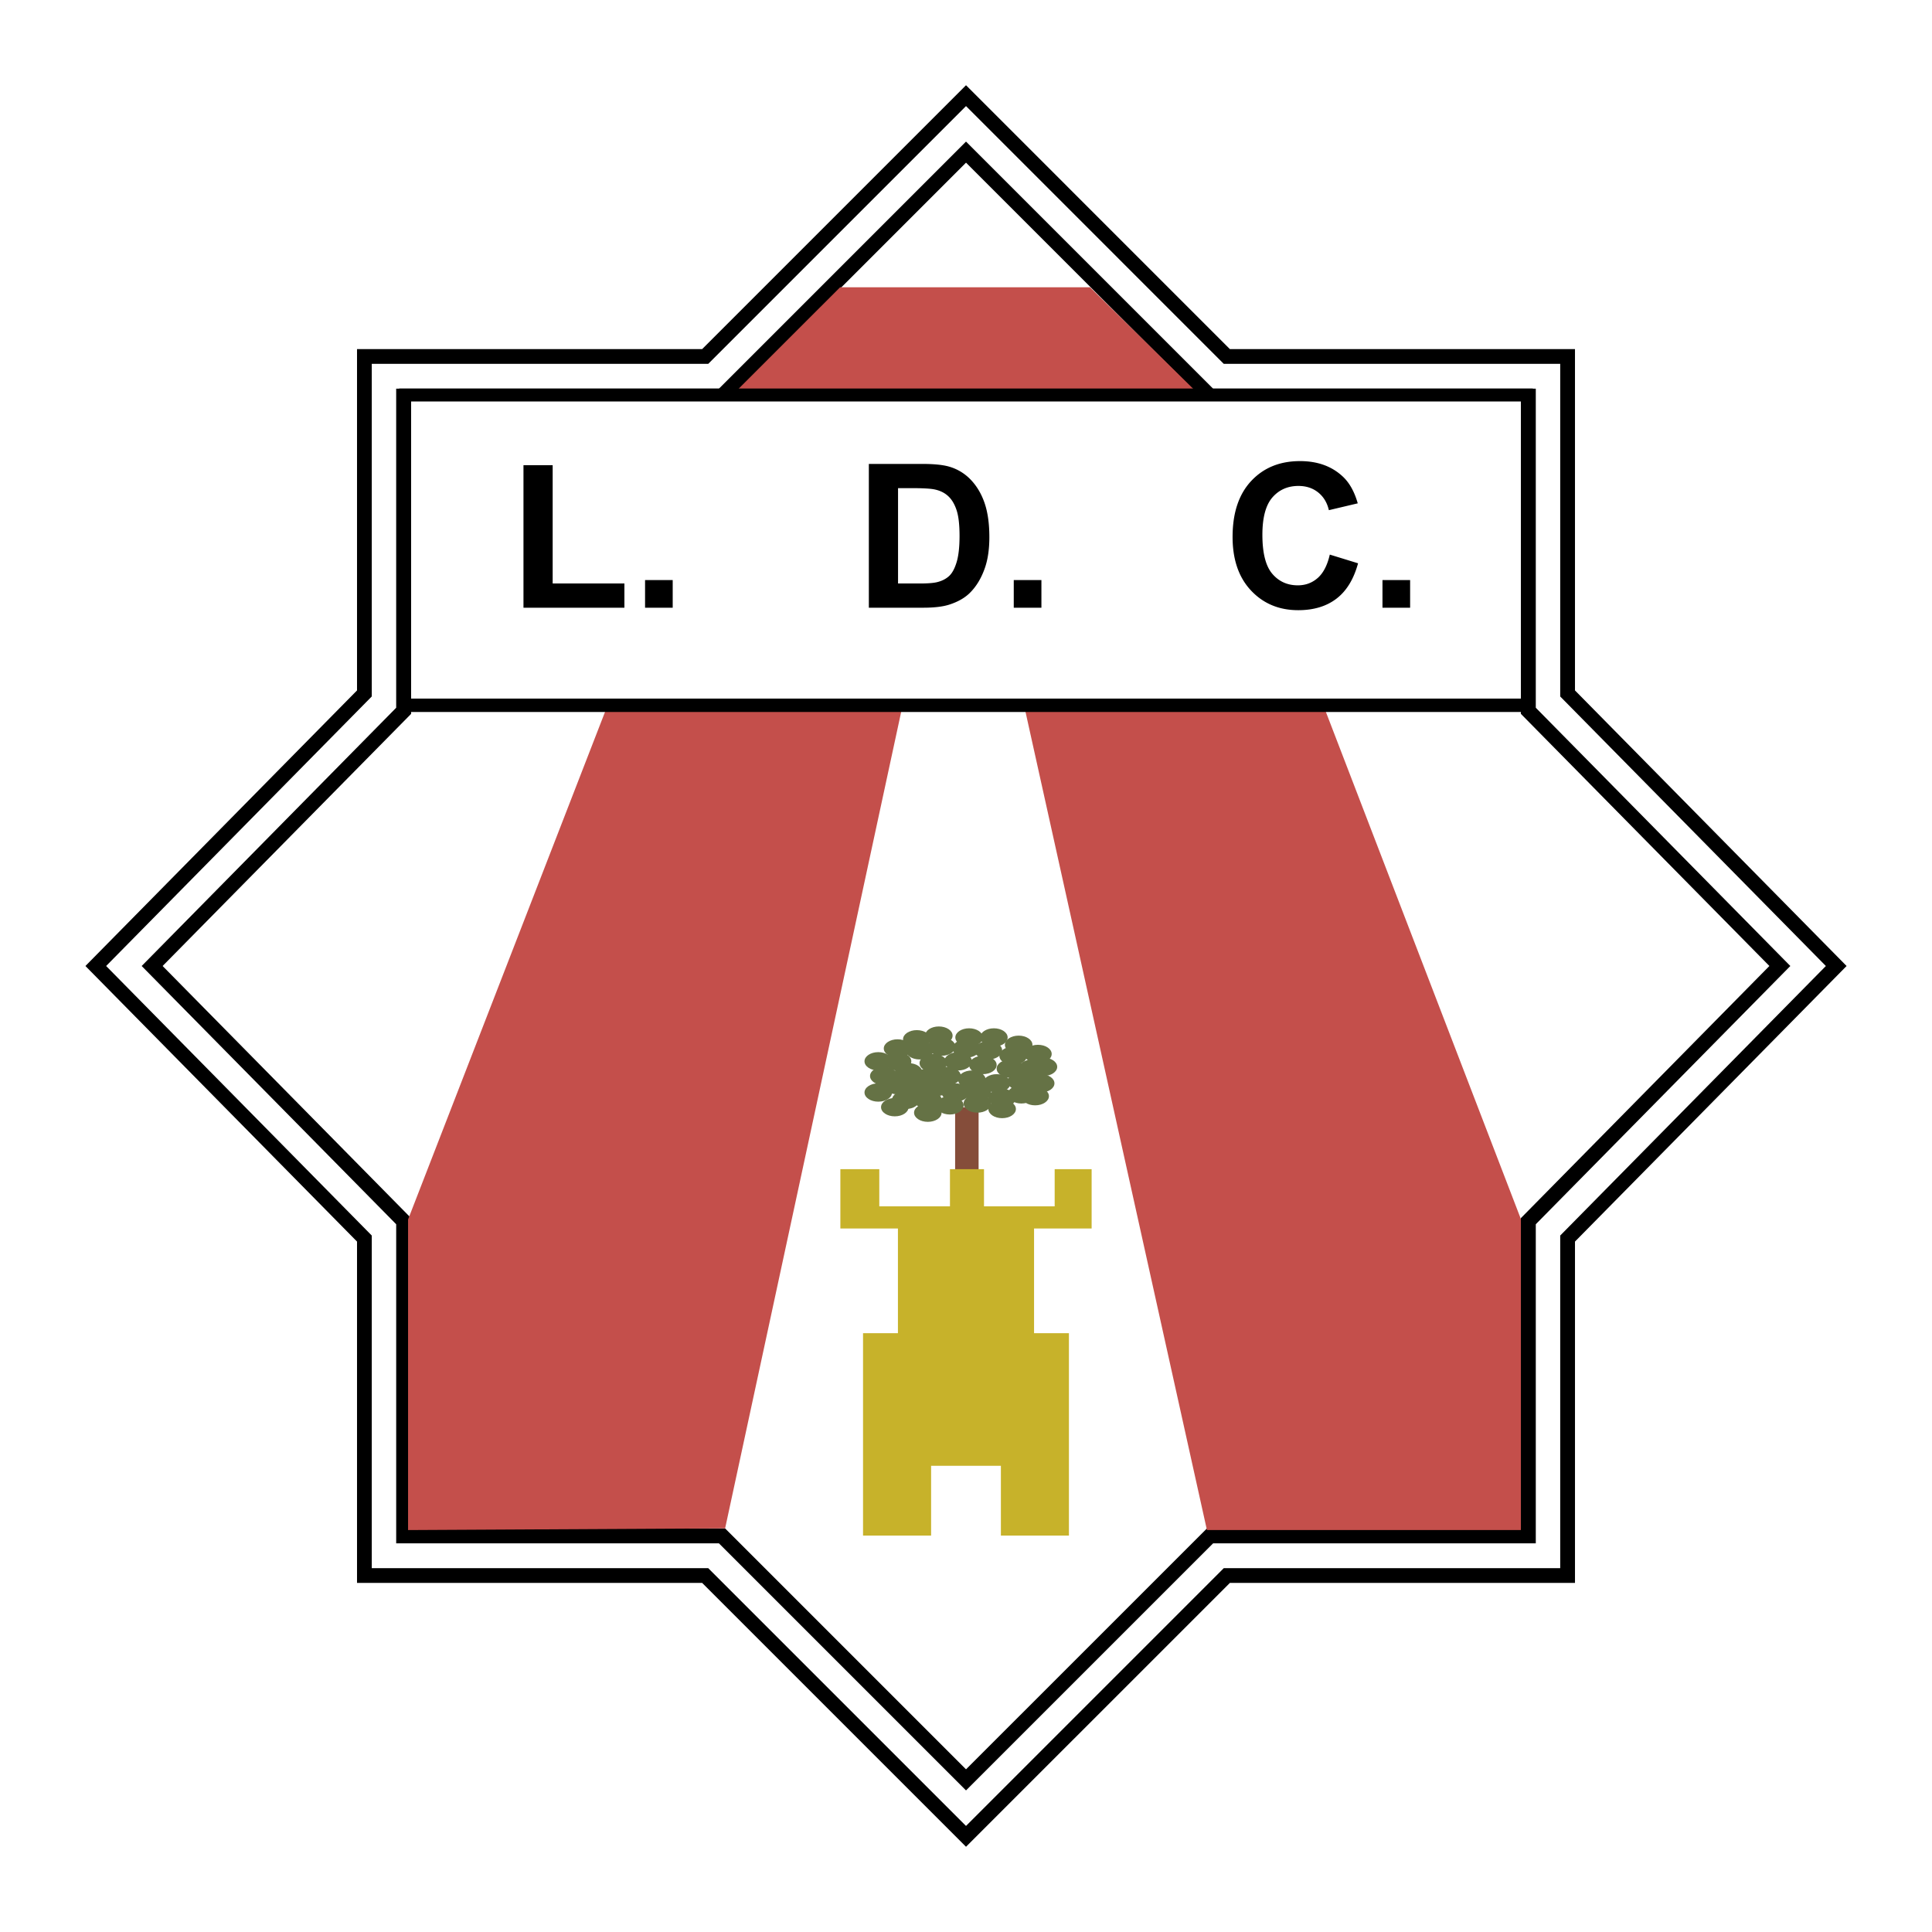
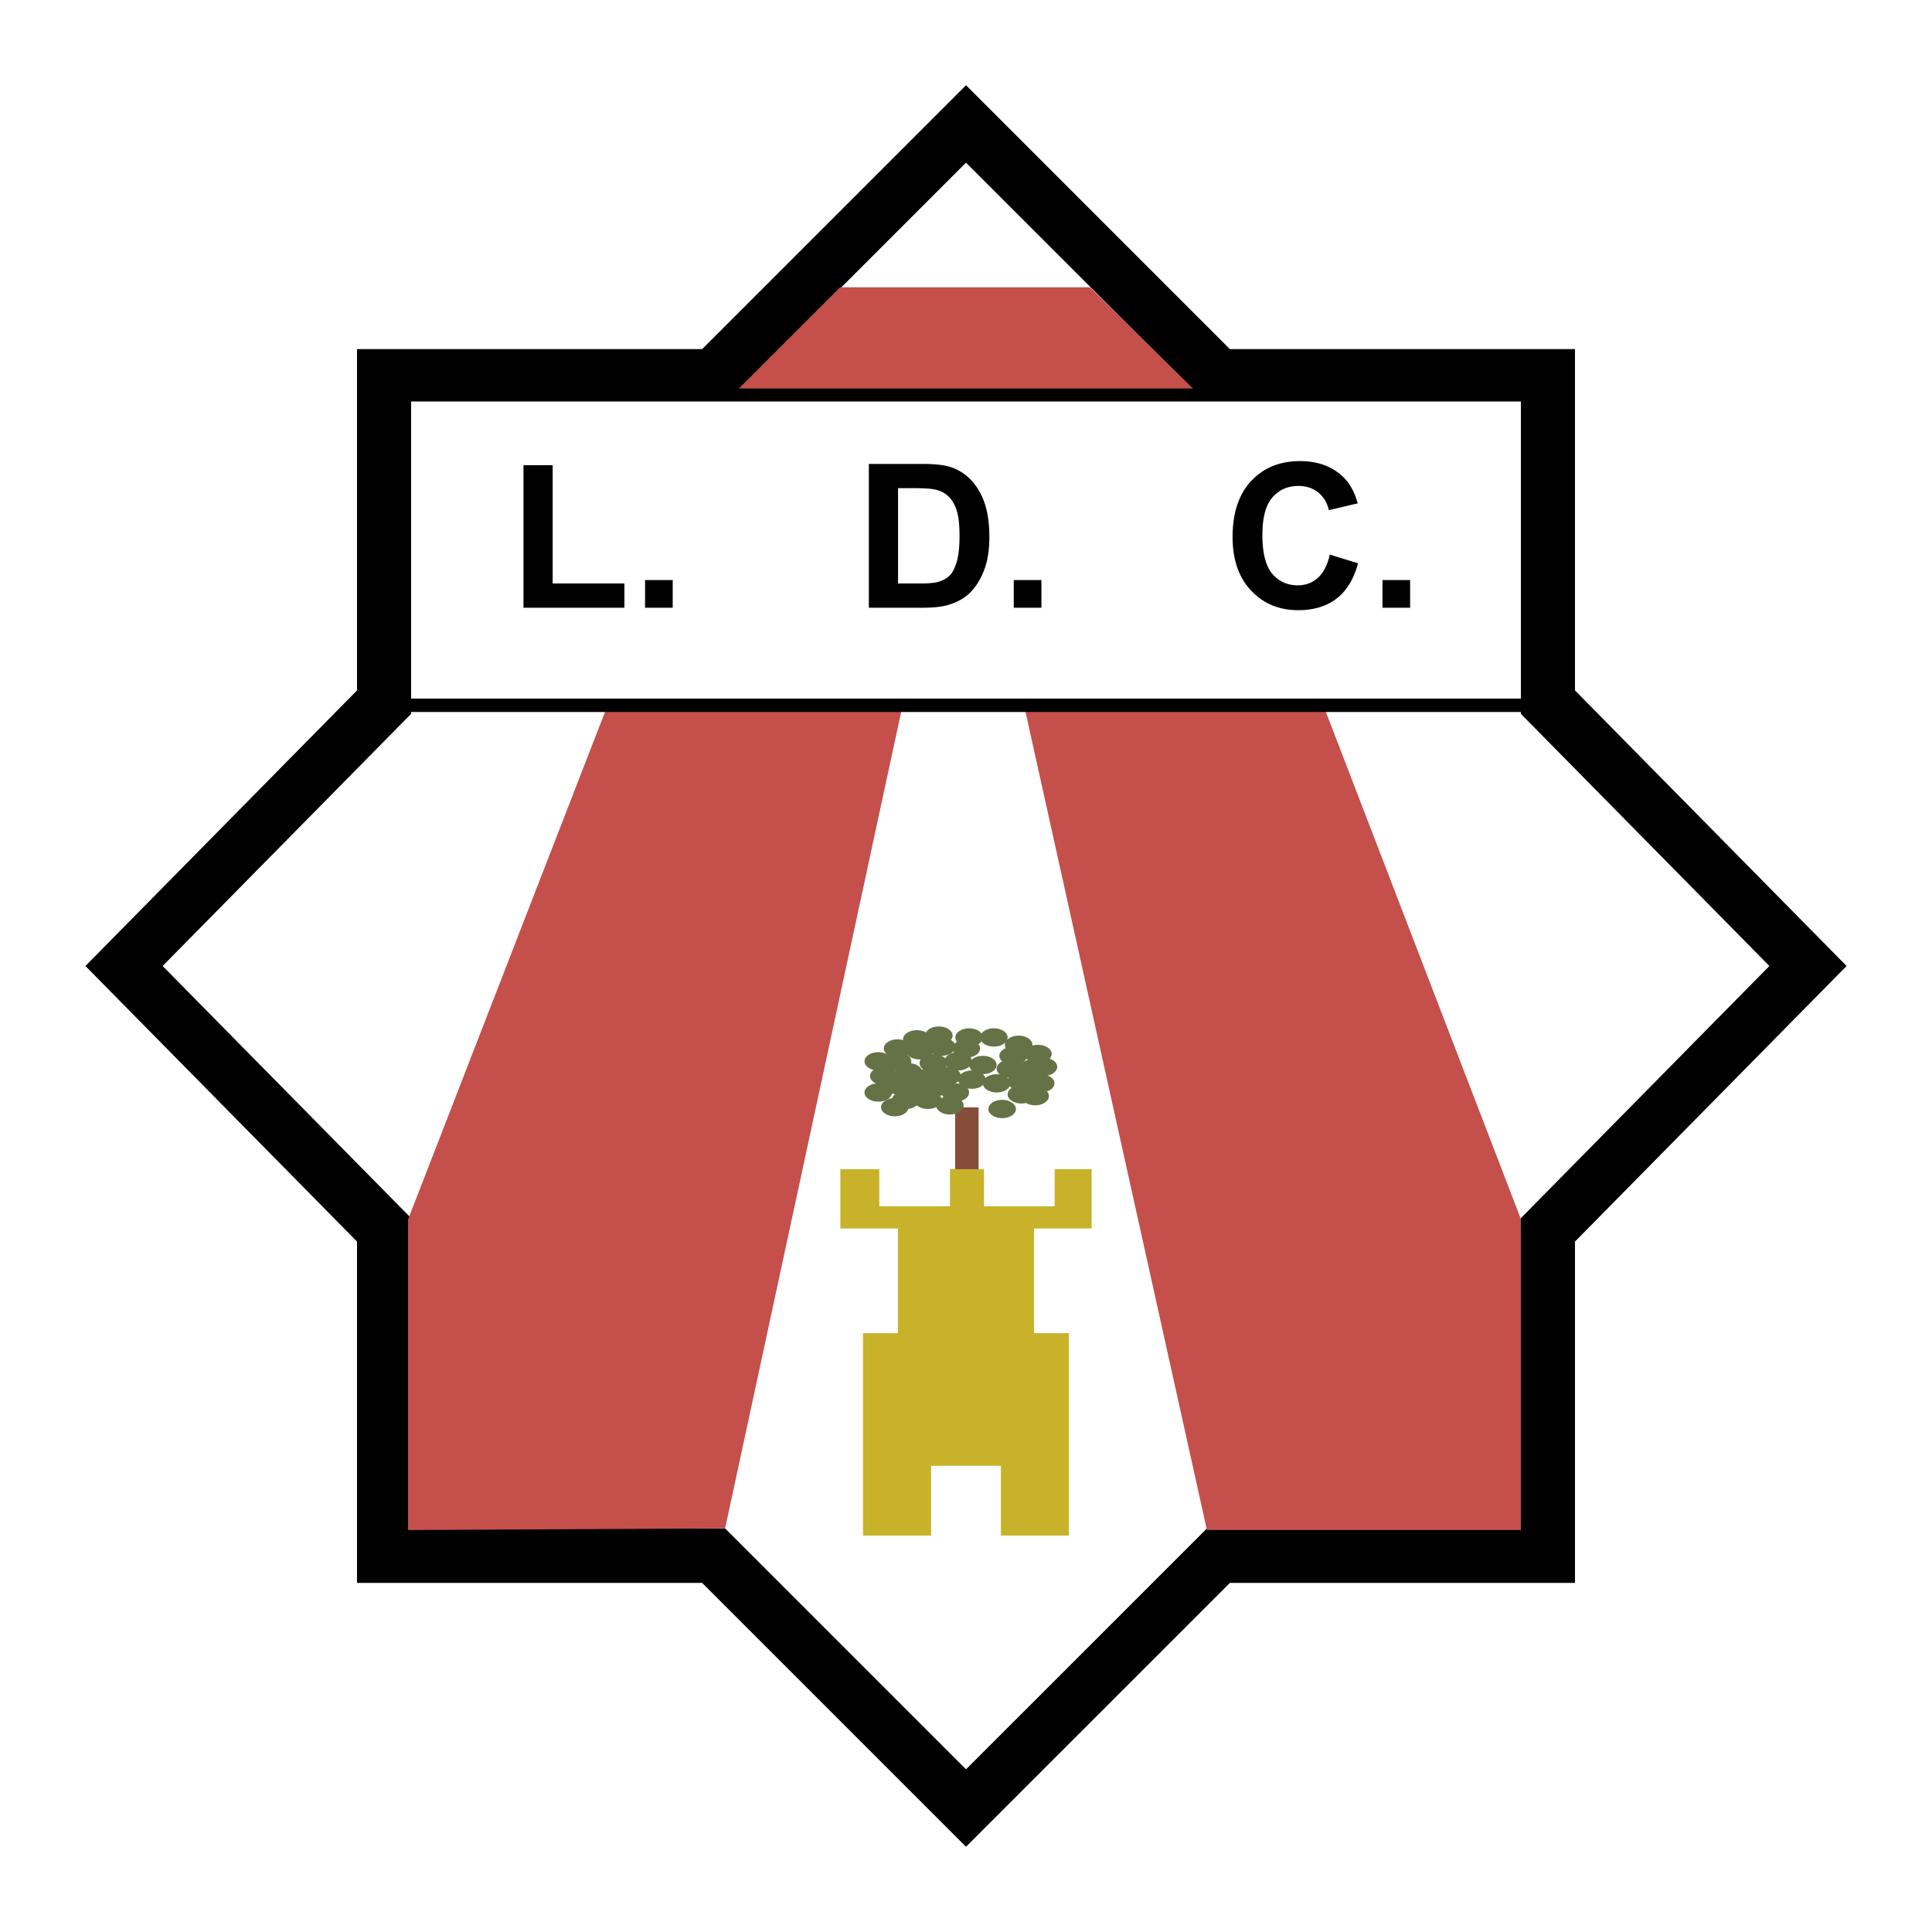
<svg xmlns="http://www.w3.org/2000/svg" width="2500" height="2500" viewBox="0 0 192.756 192.756">
  <g fill-rule="evenodd" clip-rule="evenodd">
    <path fill="#fff" d="M0 0h192.756v192.756H0V0z" />
    <path d="M96.033 8.851L70.054 34.83H35.62v34.054L8.523 96.378l27.097 27.494v34.055h34.434l26.326 26.325 26.326-26.325h34.43v-34.055l27.098-27.494-27.098-27.494V34.83h-34.43L96.38 8.504l-.347.347z" />
-     <path d="M70.459 36.301h.202l25.718-25.717 25.716 25.717h33.568v33.187s25.842 26.221 26.504 26.891l-26.504 26.891v33.187h-33.568l-25.716 25.717-25.718-25.717h-33.57V123.27L10.589 96.378l26.502-26.892V36.3l33.368.001z" fill="#fff" />
    <path d="M39.528 70.612L14.135 96.378l25.393 25.766v31.837h32.201l24.65 24.65 24.652-24.65h32.195v-31.837l25.395-25.766-25.395-25.766V38.776h-32.195L96.379 14.125l-.351.351-24.3 24.3H39.527V70.612h.001z" />
    <path d="M41.016 61.426V40.262h31.33L96.38 16.228l24.037 24.034h31.322v30.96l24.793 25.155-24.793 25.156v30.959h-31.322L96.38 176.526l-24.034-24.034h-31.33v-30.959L16.224 96.378l24.792-25.155v-9.797z" fill="#fff" />
    <path fill="#c44f4b" d="M120.416 152.655h31.322v-31.033l-31.342-81.509-11.644-11.451H83.816L72.36 40.113l-31.648 81.556v30.986l31.633-.168 20.204-93.699h7.053l20.814 93.867z" />
    <path fill="#fff" d="M152.434 70.539H40.321V39.256h112.113v31.283z" />
    <path d="M39.825 71.035H152.93V38.761H39.825v32.274z" />
    <path d="M151.738 40.056v29.642H41.016V40.056h110.722z" fill="#fff" />
    <path fill="#854d3a" d="M97.635 123.791h-2.342v-13.312h2.342v13.312z" />
    <path d="M95.864 107.353c0 .505-.614.914-1.372.914-.759 0-1.374-.409-1.374-.914 0-.506.614-.915 1.374-.915.758 0 1.372.409 1.372.915z" fill="#657245" />
    <path d="M93.942 107.533c0 .507-.614.917-1.374.917-.759 0-1.372-.41-1.372-.917 0-.504.613-.914 1.372-.914.76 0 1.374.41 1.374.914z" fill="#657245" />
    <path d="M92.019 106.985c0 .506-.613.915-1.37.915-.76 0-1.374-.409-1.374-.915 0-.505.614-.916 1.374-.916.757 0 1.37.411 1.37.916zM94.767 108.45c0 .505-.616.914-1.374.914-.757 0-1.374-.409-1.374-.914 0-.507.617-.917 1.374-.917.758 0 1.374.41 1.374.917z" fill="#657245" />
    <path d="M94.492 106.069c0 .506-.613.916-1.374.916-.759 0-1.374-.41-1.374-.916 0-.504.615-.915 1.374-.915.761 0 1.374.411 1.374.915zM90.922 105.887c0 .506-.614.915-1.374.915-.758 0-1.373-.409-1.373-.915s.615-.915 1.373-.915c.76 0 1.374.409 1.374.915z" fill="#657245" />
    <path d="M93.119 104.788c0 .506-.614.915-1.374.915-.757 0-1.372-.409-1.372-.915 0-.505.615-.914 1.372-.914.759 0 1.374.409 1.374.914zM89 105.887c0 .506-.613.915-1.375.915-.757 0-1.374-.409-1.374-.915s.617-.915 1.374-.915c.762 0 1.375.409 1.375.915zM92.844 108.45c0 .505-.616.914-1.373.914s-1.374-.409-1.374-.914c0-.507.616-.917 1.374-.917.757 0 1.373.41 1.373.917z" fill="#657245" />
    <path d="M90.922 108.267c0 .506-.614.915-1.374.915-.758 0-1.373-.409-1.373-.915s.615-.914 1.373-.914c.76 0 1.374.408 1.374.914z" fill="#657245" />
    <path d="M89.548 107.353c0 .505-.614.914-1.373.914s-1.372-.409-1.372-.914c0-.506.613-.915 1.372-.915.759 0 1.373.409 1.373.915zM96.965 105.887c0 .506-.615.915-1.375.915-.759 0-1.374-.409-1.374-.915s.615-.915 1.374-.915c.76 0 1.375.409 1.375.915z" fill="#657245" />
    <path d="M95.315 104.422c0 .507-.613.916-1.374.916-.758 0-1.374-.409-1.374-.916 0-.505.616-.914 1.374-.914.762 0 1.374.409 1.374.914z" fill="#657245" />
    <path d="M92.844 103.69c0 .506-.616.916-1.373.916s-1.374-.41-1.374-.916.616-.915 1.374-.915c.757 0 1.373.41 1.373.915z" fill="#657245" />
    <path d="M90.922 104.606c0 .506-.614.914-1.374.914-.758 0-1.373-.408-1.373-.914 0-.507.615-.916 1.373-.916.76 0 1.374.41 1.374.916zM93.942 109.73c0 .506-.614.917-1.374.917-.759 0-1.372-.411-1.372-.917 0-.505.613-.915 1.372-.915.76 0 1.374.411 1.374.915z" fill="#657245" />
    <path d="M91.745 109.73c0 .506-.615.917-1.372.917-.759 0-1.373-.411-1.373-.917 0-.505.614-.915 1.373-.915.757 0 1.372.411 1.372.915z" fill="#657245" />
    <path d="M90.649 110.463c0 .506-.616.915-1.374.915-.76 0-1.373-.409-1.373-.915 0-.505.613-.915 1.373-.915.758 0 1.374.41 1.374.915z" fill="#657245" />
    <path d="M89 108.998c0 .506-.613.916-1.375.916-.757 0-1.374-.41-1.374-.916 0-.505.617-.914 1.374-.914.762 0 1.375.409 1.375.914zM96.689 108.998c0 .506-.612.916-1.374.916-.757 0-1.374-.41-1.374-.916 0-.505.616-.914 1.374-.914.762 0 1.374.409 1.374.914zM104.928 105.154c0 .507-.613.915-1.373.915-.758 0-1.375-.408-1.375-.915 0-.505.617-.915 1.375-.915.759 0 1.373.41 1.373.915z" fill="#657245" />
    <path d="M96.14 110.28c0 .506-.616.915-1.373.915-.759 0-1.374-.409-1.374-.915s.615-.916 1.374-.916c.757 0 1.373.41 1.373.916z" fill="#657245" />
-     <path d="M93.942 111.012c0 .507-.614.915-1.374.915-.759 0-1.372-.408-1.372-.915 0-.505.613-.915 1.372-.915.76 0 1.374.41 1.374.915zM98.885 108.998c0 .506-.615.916-1.373.916-.757 0-1.372-.41-1.372-.916 0-.505.614-.914 1.372-.914.758 0 1.373.409 1.373.914z" fill="#657245" />
-     <path d="M98.885 110.097c0 .506-.615.915-1.373.915-.757 0-1.372-.409-1.372-.915 0-.505.614-.915 1.372-.915.758 0 1.373.41 1.373.915z" fill="#657245" />
    <path d="M101.357 110.647c0 .505-.615.914-1.373.914s-1.373-.409-1.373-.914c0-.507.615-.917 1.373-.917s1.373.411 1.373.917z" fill="#657245" />
-     <path d="M101.357 109.548c0 .506-.615.915-1.373.915s-1.373-.409-1.373-.915.615-.915 1.373-.915 1.373.409 1.373.915z" fill="#657245" />
    <path d="M103.279 109.182c0 .505-.615.915-1.373.915s-1.373-.41-1.373-.915c0-.507.615-.915 1.373-.915s1.373.408 1.373.915zM98.336 107.717c0 .507-.613.916-1.371.916-.762 0-1.375-.409-1.375-.916 0-.506.613-.915 1.375-.915.758 0 1.371.409 1.371.915z" fill="#657245" />
    <path d="M100.809 108.084c0 .505-.613.914-1.373.914s-1.373-.409-1.373-.914c0-.506.613-.915 1.373-.915s1.373.409 1.373.915z" fill="#657245" />
    <path d="M103.279 107.9c0 .506-.615.915-1.373.915s-1.373-.409-1.373-.915c0-.505.615-.915 1.373-.915s1.373.411 1.373.915z" fill="#657245" />
    <path d="M104.652 109.364c0 .506-.615.916-1.373.916s-1.373-.41-1.373-.916c0-.505.615-.914 1.373-.914s1.373.409 1.373.914z" fill="#657245" />
    <path d="M105.203 108.084c0 .505-.615.914-1.375.914-.758 0-1.369-.409-1.369-.914 0-.506.611-.915 1.369-.915.76 0 1.375.409 1.375.915zM102.18 106.619c0 .505-.613.914-1.371.914s-1.373-.409-1.373-.914.615-.916 1.373-.916 1.371.411 1.371.916z" fill="#657245" />
    <path d="M104.377 106.619c0 .505-.615.914-1.371.914-.758 0-1.373-.409-1.373-.914s.615-.916 1.373-.916c.756 0 1.371.411 1.371.916z" fill="#657245" />
    <path d="M105.477 106.438c0 .503-.615.915-1.373.915-.76 0-1.373-.412-1.373-.915 0-.507.613-.917 1.373-.917.757 0 1.373.41 1.373.917zM102.459 105.338c0 .506-.617.915-1.375.915-.76 0-1.377-.409-1.377-.915s.617-.916 1.377-.916c.758 0 1.375.41 1.375.916z" fill="#657245" />
    <path d="M103.006 104.239c0 .506-.617.915-1.373.915-.758 0-1.375-.409-1.375-.915 0-.504.617-.915 1.375-.915.756 0 1.373.411 1.373.915zM99.436 106.253c0 .505-.615.916-1.373.916-.76 0-1.374-.411-1.374-.916 0-.506.614-.915 1.374-.915.757 0 1.373.409 1.373.915zM97.787 104.606c0 .506-.615.914-1.374.914-.759 0-1.373-.408-1.373-.914 0-.507.613-.916 1.373-.916.759 0 1.374.41 1.374.916z" fill="#657245" />
-     <path d="M99.984 104.788c0 .506-.615.915-1.373.915-.76 0-1.373-.409-1.373-.915 0-.505.613-.914 1.373-.914.758 0 1.373.409 1.373.914z" fill="#657245" />
    <path d="M98.062 103.508c0 .506-.615.914-1.374.914-.759 0-1.374-.408-1.374-.914s.615-.915 1.374-.915c.759 0 1.374.409 1.374.915zM95.041 103.324c0 .505-.615.915-1.372.915-.76 0-1.373-.41-1.373-.915 0-.506.613-.915 1.373-.915.757 0 1.372.409 1.372.915z" fill="#657245" />
    <path d="M100.533 103.508c0 .506-.613.914-1.371.914-.76 0-1.375-.408-1.375-.914s.615-.915 1.375-.915c.758 0 1.371.409 1.371.915z" fill="#657245" />
    <path fill="#c7b22a" d="M108.912 122.567v-5.919h-3.687v3.708h-7.051v-3.708h-3.396v3.708h-7.05v-3.708h-3.884v5.919h5.743v10.446h-3.481v20.193h6.79v-6.963h6.963v6.963h6.789v-20.193h-3.48v-10.446h5.744z" />
    <path d="M52.227 60.631V46.408h2.913v11.806h7.157v2.417h-10.07zM64.358 60.631v-2.757h2.758v2.757h-2.758zM90.9 48.701c1.18 0 1.973.045 2.378.137.542.118.988.344 1.34.677.353.333.627.796.822 1.391.196.594.294 1.446.294 2.557s-.098 1.988-.294 2.63c-.195.644-.448 1.106-.758 1.387-.311.281-.7.48-1.17.597-.358.092-.942.138-1.75.138h-2.164v-9.513H90.9v-.001zm-4.214 11.93h5.448c1.07 0 1.924-.102 2.563-.304.854-.274 1.532-.656 2.035-1.145.664-.646 1.177-1.491 1.537-2.535.293-.854.439-1.872.439-3.053 0-1.344-.158-2.474-.471-3.391-.312-.916-.77-1.691-1.369-2.324a4.8 4.8 0 0 0-2.162-1.32c-.627-.184-1.536-.274-2.729-.274h-5.292v14.346h.001zM101.143 60.631v-2.757h2.759v2.757h-2.759zM132.674 55.332l2.82.868c-.432 1.583-1.148 2.758-2.152 3.526-1.002.768-2.275 1.152-3.816 1.152-1.91 0-3.479-.653-4.707-1.957-1.229-1.305-1.844-3.089-1.844-5.353 0-2.394.619-4.252 1.855-5.577 1.236-1.324 2.859-1.987 4.875-1.987 1.758 0 3.188.521 4.287 1.562.652.616 1.143 1.5 1.471 2.652l-2.881.682c-.172-.747-.527-1.336-1.066-1.769-.541-.433-1.197-.648-1.971-.648-1.066 0-1.934.383-2.6 1.148-.662.766-.996 2.006-.996 3.721 0 1.819.328 3.115.982 3.888.654.772 1.506 1.159 2.553 1.159.771 0 1.436-.248 1.992-.74.555-.492.956-1.268 1.198-2.327zM137.93 60.631v-2.757h2.758v2.757h-2.758z" />
  </g>
</svg>